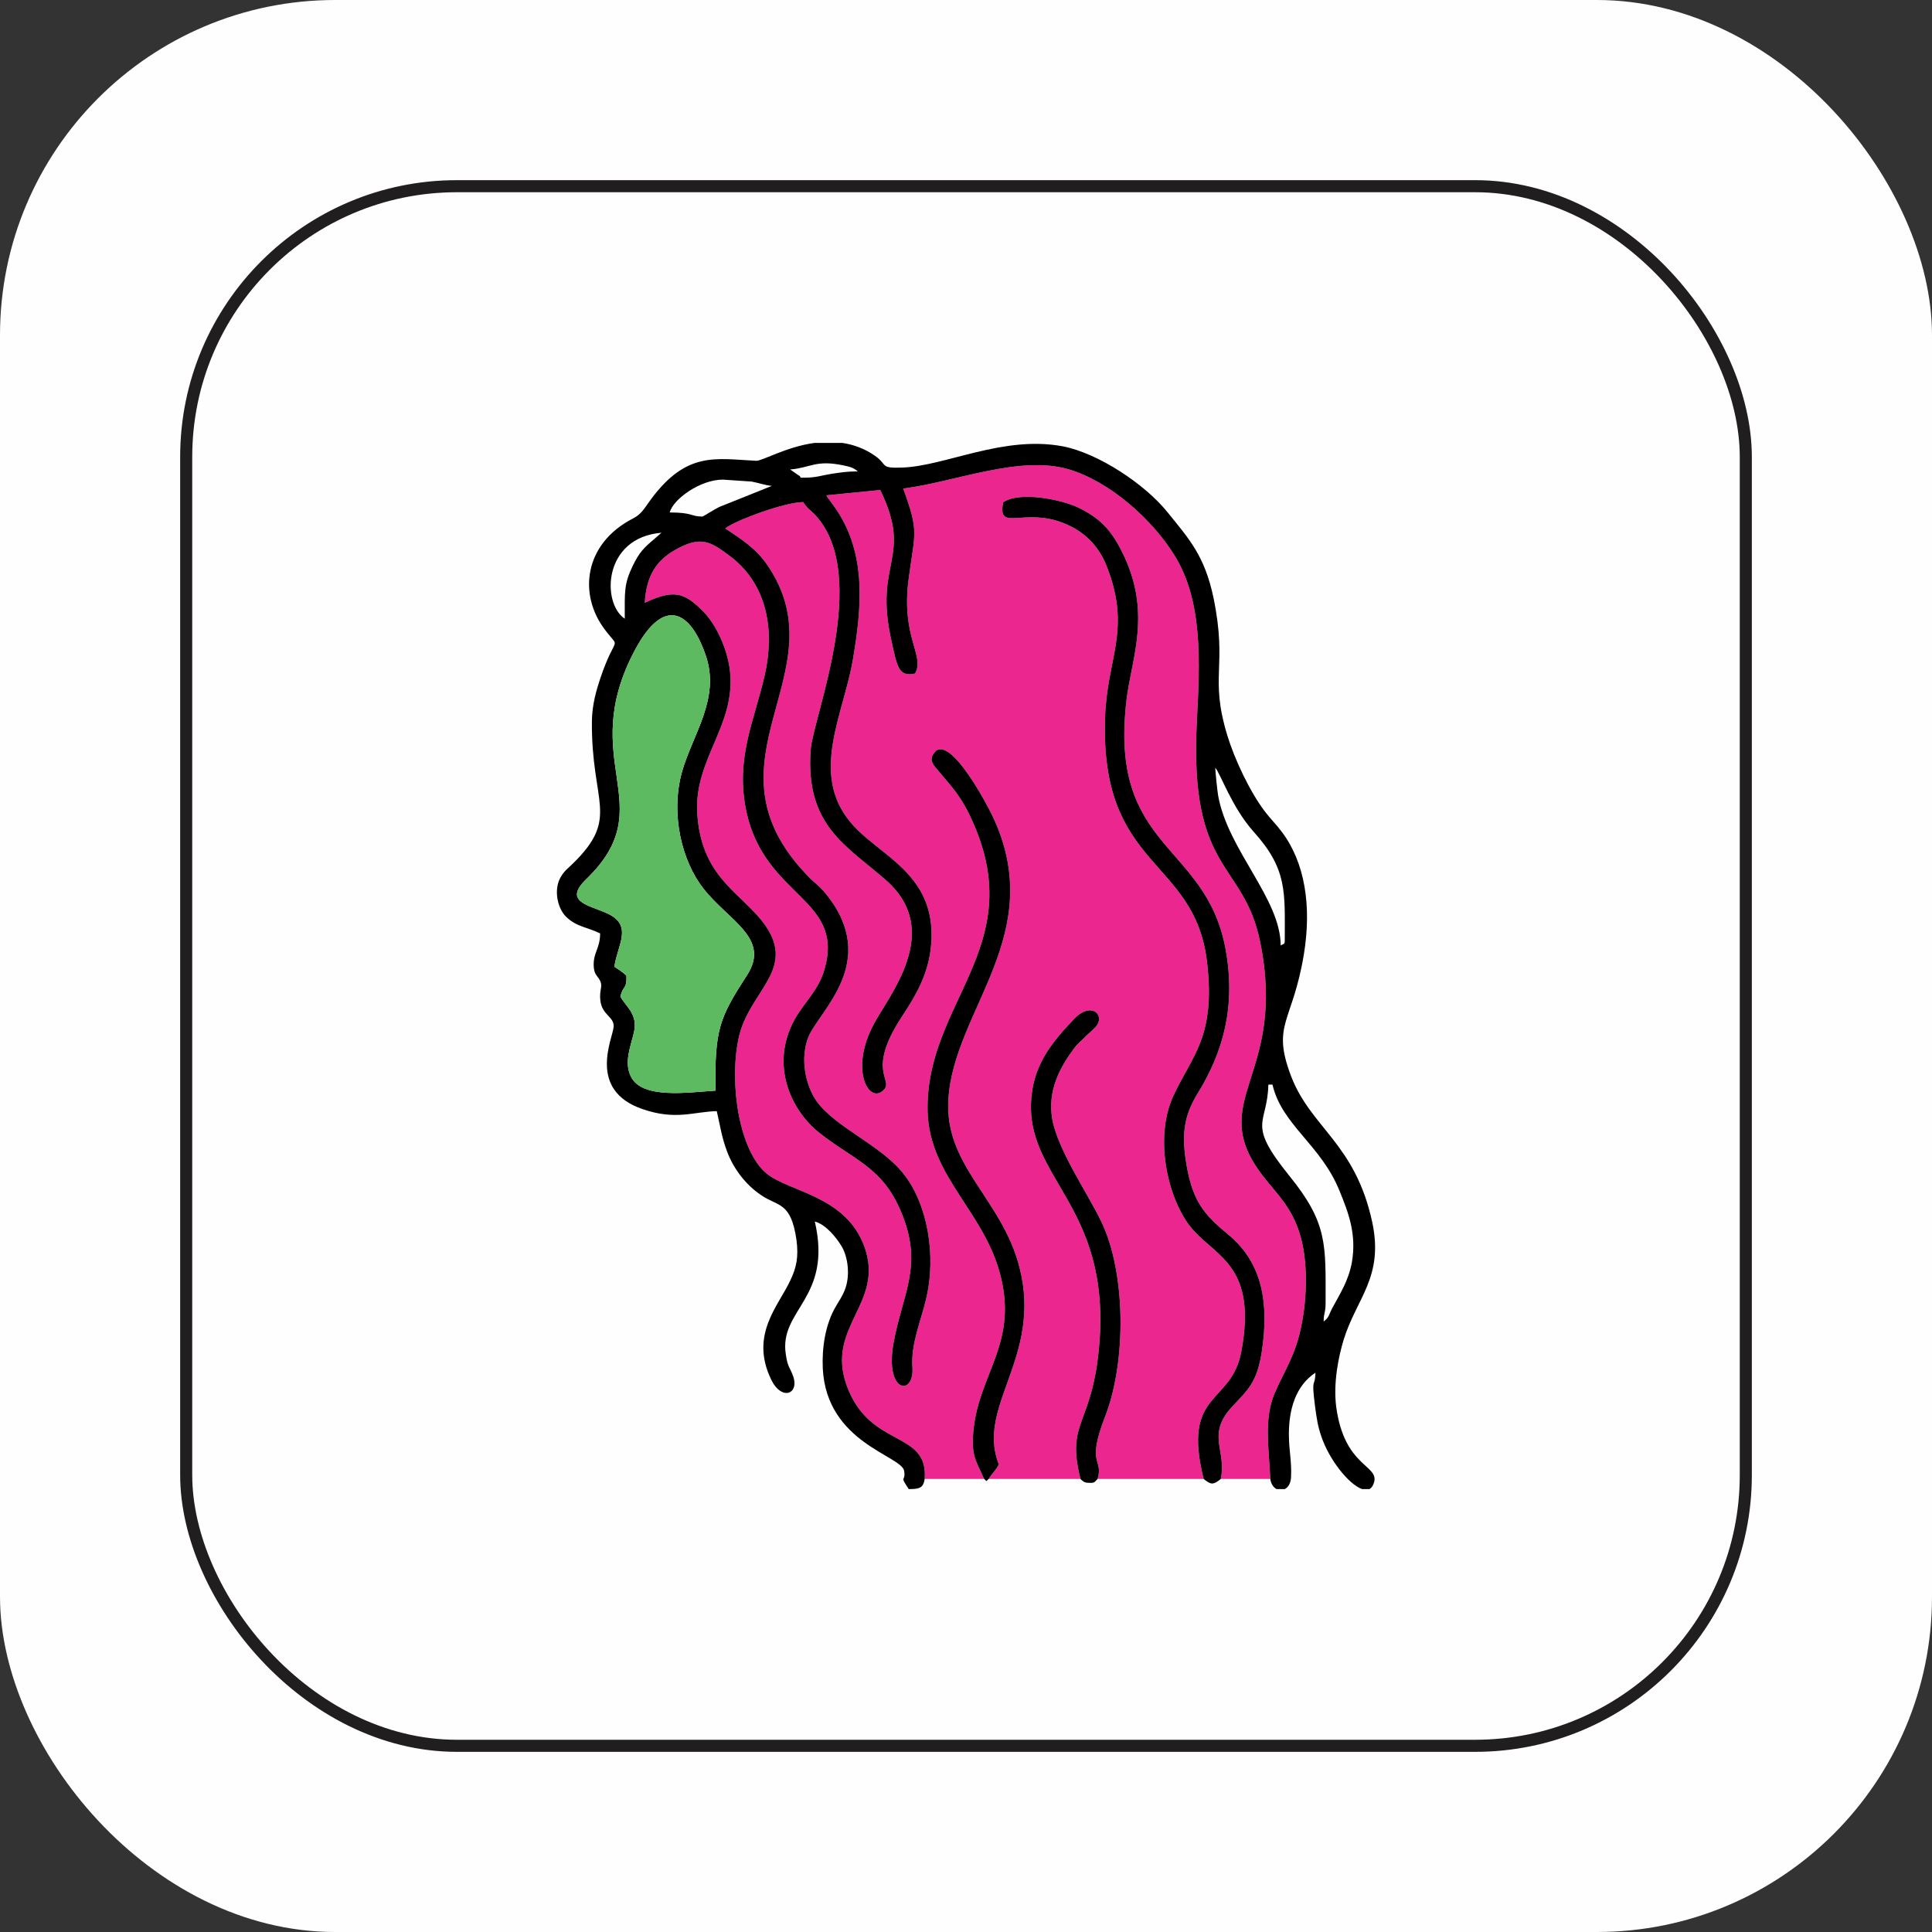
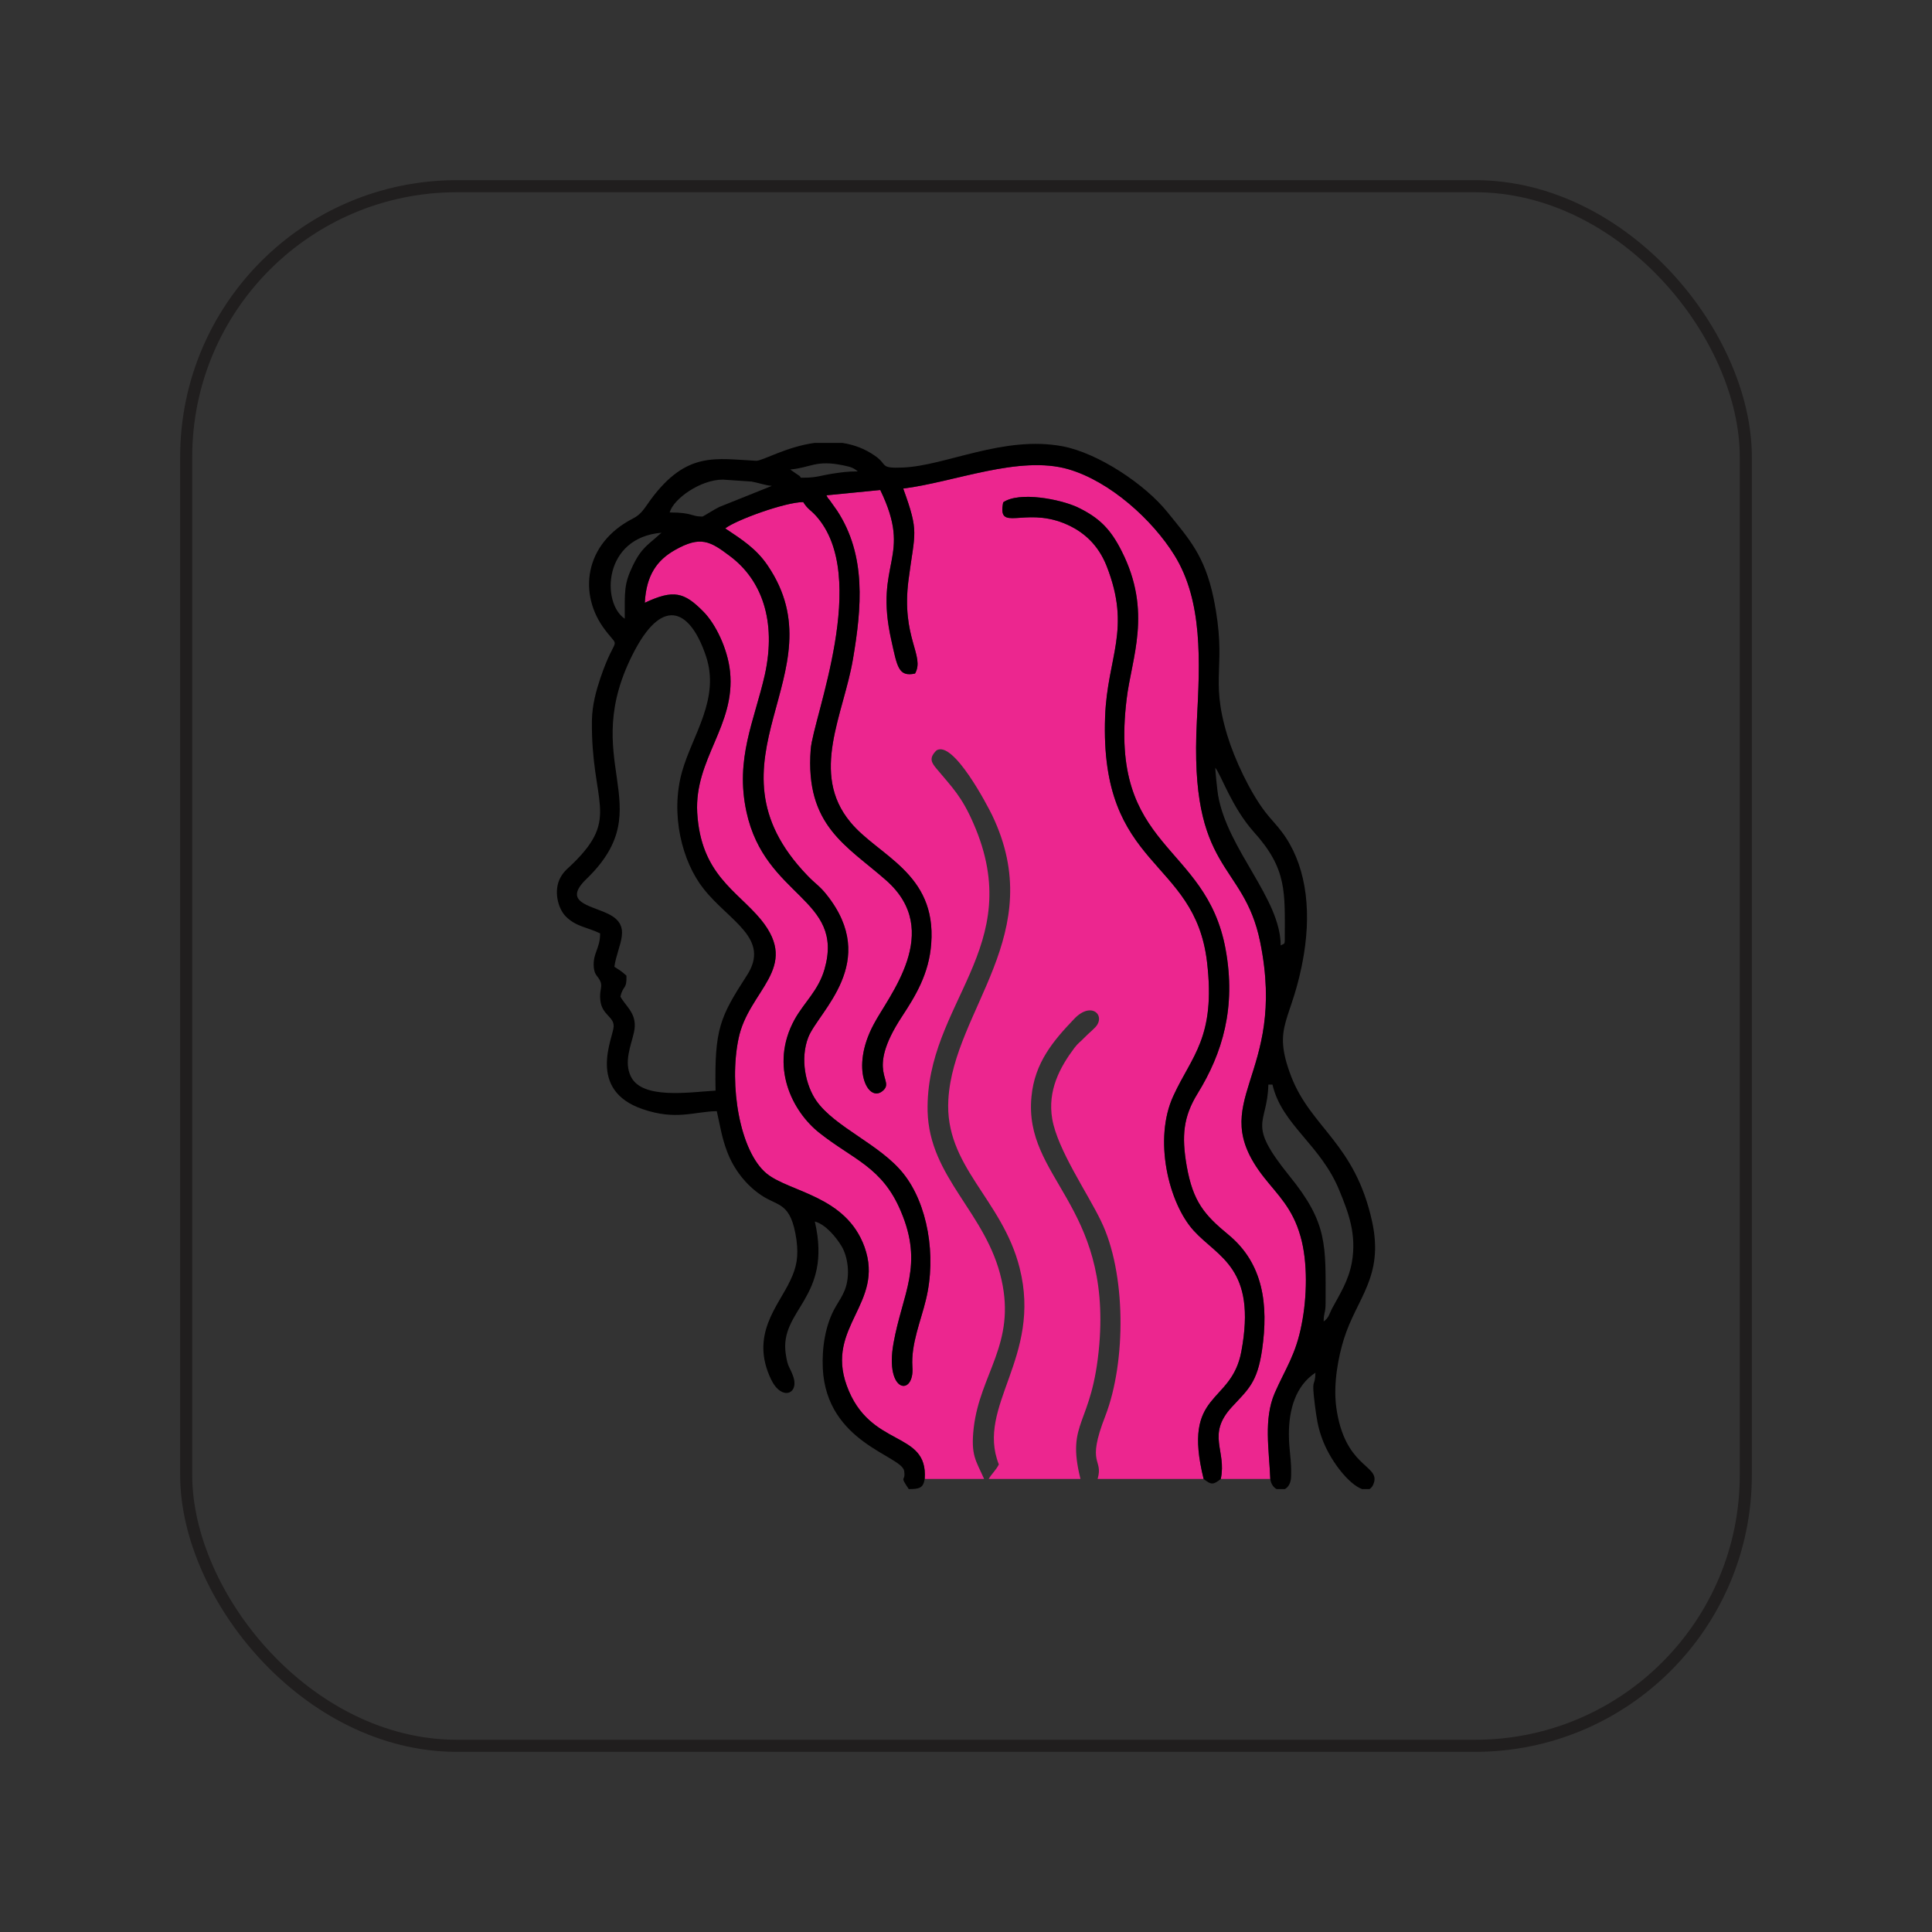
<svg xmlns="http://www.w3.org/2000/svg" xml:space="preserve" width="80px" height="80px" fill-rule="evenodd" clip-rule="evenodd" viewBox="0 0 80 80">
  <rect x="0" y="0" width="80" height="80" fill="#333333" stroke="none" />
  <g id="Layer_x0020_1">
-     <rect fill="none" width="80" height="80" />
-     <rect fill="#FEFEFE" width="80" height="80" rx="13.88" ry="13.88" />
    <rect fill="none" stroke="#201E1E" stroke-width="0.5" stroke-miterlimit="2.613" x="7.71" y="7.71" width="64.58" height="64.58" rx="11.21" ry="11.21" />
    <path fill="#EC268F" d="M38.29 61.24l2.46 0c-0.34,-0.77 -0.56,-0.97 -0.43,-2.12 0.26,-2.23 1.75,-3.47 1.15,-6.13 -0.62,-2.78 -2.99,-4.21 -3.06,-6.98 -0.09,-4.49 4.15,-6.77 1.9,-11.91 -0.49,-1.13 -0.88,-1.49 -1.53,-2.27 -0.21,-0.25 -0.33,-0.44 0,-0.76 0.7,-0.42 2.11,2.29 2.3,2.68 2.36,4.91 -1.59,8.05 -1.81,11.77 -0.17,2.78 2.23,4.12 2.95,6.98 0.94,3.71 -1.82,5.72 -0.86,8.14 -0.12,0.24 -0.3,0.39 -0.42,0.6l3.8 0c-0.61,-2.44 0.49,-2.15 0.78,-5.57 0.48,-5.81 -3.13,-6.89 -2.81,-10.25 0.13,-1.42 0.91,-2.33 1.77,-3.23 0.74,-0.78 1.37,-0.09 0.82,0.4 -0.17,0.17 -0.17,0.15 -0.39,0.37 -0.2,0.21 -0.24,0.2 -0.42,0.43 -0.6,0.8 -1.12,1.76 -0.92,2.94 0.22,1.28 1.47,3.08 2.02,4.23 1.04,2.13 1.05,5.81 0.18,8.07 -0.81,2.07 -0.07,1.74 -0.32,2.61l4.39 0c-0.91,-3.67 1.14,-3.04 1.56,-5.27 0.65,-3.47 -0.96,-3.9 -1.97,-5.01 -1.04,-1.14 -1.68,-3.79 -0.84,-5.59 0.75,-1.64 1.76,-2.41 1.39,-5.54 -0.51,-4.34 -4.45,-3.81 -4.22,-10.15 0.09,-2.49 1.1,-3.61 0.06,-6.25 -0.34,-0.85 -0.93,-1.43 -1.78,-1.77 -1.67,-0.66 -2.75,0.39 -2.5,-0.86 0.67,-0.46 2.35,-0.13 3.07,0.2 0.92,0.44 1.38,0.92 1.83,1.81 1.29,2.53 0.41,4.44 0.21,6.15 -0.76,6.26 3.29,5.91 4.1,10.35 0.44,2.41 -0.13,4.3 -1.16,5.97 -0.59,0.96 -0.67,1.75 -0.45,3.01 0.26,1.46 0.72,2.01 1.73,2.84 1.44,1.19 1.66,2.89 1.39,4.76 -0.2,1.38 -0.59,1.65 -1.26,2.38 -1.05,1.15 -0.2,1.79 -0.45,2.97l2.05 0c-0.05,-1.23 -0.28,-2.47 0.18,-3.55 0.44,-1.01 0.88,-1.59 1.12,-2.86 0.22,-1.1 0.26,-2.57 -0.05,-3.64 -0.33,-1.17 -0.94,-1.71 -1.52,-2.45 -2.5,-3.19 1,-4.1 -0.15,-9.74 -0.69,-3.38 -2.95,-2.81 -2.62,-9.15 0.13,-2.46 0.25,-4.96 -0.93,-6.86 -0.91,-1.47 -2.67,-3.06 -4.39,-3.56 -2.04,-0.59 -4.7,0.53 -6.84,0.8 0.67,1.84 0.48,1.78 0.22,3.78 -0.31,2.4 0.69,3.14 0.27,3.88 -0.69,0.15 -0.74,-0.29 -0.98,-1.37 -0.74,-3.28 0.91,-3.4 -0.46,-6.23l-2.23 0.22c0.1,0.18 0.02,0.06 0.12,0.18l0.32 0.45c1.22,1.86 1.02,4.02 0.66,6.15 -0.39,2.3 -1.79,4.72 -0.11,6.75 1.15,1.4 3.57,2.1 3.35,5.03 -0.09,1.26 -0.66,2.18 -1.21,3.02 -1.56,2.37 -0.24,2.63 -0.81,3.09 -0.6,0.49 -1.34,-0.93 -0.37,-2.75 0.61,-1.18 2.92,-3.87 0.52,-5.98 -1.62,-1.43 -3.36,-2.25 -3.12,-5.42 0.1,-1.32 2.49,-7.17 0.21,-9.68 -0.22,-0.24 -0.34,-0.27 -0.52,-0.56 -0.73,0 -2.76,0.73 -3.23,1.09 0.69,0.46 1.29,0.84 1.76,1.54 3.03,4.47 -2.96,8.05 1.64,12.83 0.31,0.33 0.51,0.43 0.8,0.8 2.22,2.79 -0.33,4.82 -0.76,5.9 -0.35,0.9 -0.11,2 0.34,2.64 0.78,1.1 2.64,1.8 3.6,3.01 0.99,1.24 1.38,3.38 0.93,5.22 -0.21,0.88 -0.62,1.82 -0.56,2.77 0.1,1.24 -1.16,1.12 -0.78,-0.98 0.37,-2.06 1.26,-3.21 0.3,-5.46 -0.77,-1.83 -1.97,-2.13 -3.37,-3.24 -1.13,-0.89 -2.08,-2.77 -1.03,-4.69 0.4,-0.72 0.98,-1.19 1.24,-2.08 0.85,-2.95 -2.46,-2.97 -3.23,-6.52 -0.48,-2.21 0.33,-3.78 0.76,-5.68 0.49,-2.23 -0.13,-3.93 -1.44,-4.91 -0.82,-0.62 -1.22,-0.86 -2.29,-0.25 -0.72,0.41 -1.18,1.02 -1.24,2.18 1.19,-0.56 1.63,-0.44 2.42,0.36 0.51,0.51 1.01,1.54 1.11,2.49 0.23,2.24 -1.48,3.61 -1.36,5.84 0.15,2.56 1.64,3.22 2.64,4.43 1.65,2.03 -0.52,2.91 -0.93,4.93 -0.4,1.92 0.05,4.66 1.16,5.58 0.95,0.78 3.29,0.91 4.06,3.05 0.83,2.34 -1.62,3.29 -0.74,5.73 0.95,2.63 3.38,1.83 3.23,3.87z" />
    <path fill="black" d="M52.52 44.91l0.17 0c0.39,1.68 2.01,2.49 2.78,4.41 0.36,0.88 0.71,1.78 0.51,2.94 -0.14,0.78 -0.5,1.32 -0.81,1.9 -0.15,0.28 -0.13,0.39 -0.36,0.56 0,-0.38 0.08,-0.34 0.08,-0.76 0,-2.41 0.1,-3.3 -1.5,-5.27 -1.8,-2.23 -0.91,-2.08 -0.87,-3.78zm-18.79 -26.57l1.15 0c0.46,0.07 0.92,0.23 1.36,0.54 0.53,0.37 0.17,0.52 1.14,0.48 1.78,-0.07 4.17,-1.34 6.62,-0.88 1.47,0.28 3.42,1.57 4.36,2.75 0.87,1.08 1.52,1.77 1.89,3.53 0.59,2.89 -0.18,3.22 0.57,5.69 0.3,0.99 0.94,2.35 1.57,3.17 0.22,0.29 0.46,0.52 0.69,0.83 0.95,1.26 1.24,3.06 0.91,5.07 -0.47,2.84 -1.35,2.88 -0.53,5.04 0.83,2.16 2.65,2.77 3.36,6.04 0.49,2.29 -0.65,3.15 -1.18,4.87 -0.21,0.68 -0.44,1.79 -0.31,2.79 0.34,2.49 1.76,2.39 1.57,3.11 -0.04,0.15 -0.11,0.24 -0.19,0.29l-0.31 0c-0.56,-0.2 -1.37,-1.23 -1.69,-2.19 -0.14,-0.41 -0.19,-0.73 -0.26,-1.26 -0.16,-1.27 0,-0.69 0.02,-1.37 -0.82,0.54 -1.1,1.52 -1.1,2.54 0,0.69 0.12,1.1 0.09,1.78 -0.01,0.26 -0.12,0.43 -0.26,0.5l-0.34 0c-0.13,-0.07 -0.23,-0.21 -0.26,-0.42 -0.05,-1.23 -0.28,-2.47 0.18,-3.55 0.44,-1.01 0.88,-1.59 1.12,-2.86 0.22,-1.1 0.26,-2.57 -0.05,-3.64 -0.33,-1.17 -0.94,-1.71 -1.52,-2.45 -2.5,-3.19 1,-4.1 -0.15,-9.74 -0.69,-3.38 -2.95,-2.81 -2.62,-9.15 0.13,-2.46 0.25,-4.96 -0.93,-6.86 -0.91,-1.47 -2.67,-3.06 -4.39,-3.56 -2.04,-0.59 -4.7,0.53 -6.84,0.8 0.67,1.84 0.48,1.78 0.22,3.78 -0.31,2.4 0.69,3.14 0.27,3.88 -0.69,0.15 -0.74,-0.29 -0.98,-1.37 -0.74,-3.28 0.91,-3.4 -0.46,-6.23l-2.23 0.22c0.1,0.18 0.02,0.06 0.12,0.18l0.32 0.45c1.22,1.86 1.02,4.02 0.66,6.15 -0.39,2.3 -1.79,4.72 -0.11,6.75 1.15,1.4 3.57,2.1 3.35,5.03 -0.09,1.26 -0.66,2.18 -1.21,3.02 -1.56,2.37 -0.24,2.63 -0.81,3.09 -0.6,0.49 -1.34,-0.93 -0.37,-2.75 0.61,-1.18 2.92,-3.87 0.52,-5.98 -1.62,-1.43 -3.36,-2.25 -3.12,-5.42 0.1,-1.32 2.49,-7.17 0.21,-9.68 -0.22,-0.24 -0.34,-0.27 -0.52,-0.56 -0.73,0 -2.76,0.73 -3.23,1.09 0.69,0.46 1.29,0.84 1.76,1.54 3.03,4.47 -2.96,8.05 1.64,12.83 0.31,0.33 0.51,0.43 0.8,0.8 2.22,2.79 -0.33,4.82 -0.76,5.9 -0.35,0.9 -0.11,2 0.34,2.64 0.78,1.1 2.64,1.8 3.6,3.01 0.99,1.24 1.38,3.38 0.93,5.22 -0.21,0.88 -0.62,1.82 -0.56,2.77 0.1,1.24 -1.16,1.12 -0.78,-0.98 0.37,-2.06 1.26,-3.21 0.3,-5.46 -0.77,-1.83 -1.97,-2.13 -3.37,-3.24 -1.13,-0.89 -2.08,-2.77 -1.03,-4.69 0.4,-0.72 0.98,-1.19 1.24,-2.08 0.85,-2.95 -2.46,-2.97 -3.23,-6.52 -0.48,-2.21 0.33,-3.78 0.76,-5.68 0.49,-2.23 -0.13,-3.93 -1.44,-4.91 -0.82,-0.62 -1.22,-0.86 -2.29,-0.25 -0.72,0.41 -1.18,1.02 -1.24,2.18 1.19,-0.56 1.63,-0.44 2.42,0.36 0.51,0.51 1.01,1.54 1.11,2.49 0.23,2.24 -1.48,3.61 -1.36,5.84 0.15,2.56 1.64,3.22 2.64,4.43 1.65,2.03 -0.52,2.91 -0.93,4.93 -0.4,1.92 0.05,4.66 1.16,5.58 0.95,0.78 3.29,0.91 4.06,3.05 0.83,2.34 -1.62,3.29 -0.74,5.73 0.95,2.63 3.38,1.83 3.23,3.87 -0.06,0.37 -0.21,0.42 -0.66,0.42 -0.41,-0.61 -0.12,-0.26 -0.19,-0.75 -0.1,-0.64 -3.21,-1.15 -3.37,-4.24 -0.04,-0.85 0.1,-1.84 0.55,-2.59 0.14,-0.24 0.25,-0.39 0.36,-0.66 0.24,-0.61 0.13,-1.39 -0.14,-1.83 -0.22,-0.36 -0.65,-0.89 -1.1,-1.01 0.74,3.2 -1.5,3.64 -1.2,5.51 0.08,0.54 0.16,0.5 0.3,0.89 0.27,0.75 -0.48,1.04 -0.91,0.14 -0.89,-1.85 0.3,-3.04 0.79,-4.09 0.27,-0.56 0.35,-1 0.26,-1.69 -0.23,-1.59 -0.76,-1.37 -1.46,-1.85 -0.63,-0.42 -1.14,-1.08 -1.41,-1.8 -0.23,-0.61 -0.28,-1.03 -0.43,-1.68 -0.95,0.02 -1.69,0.39 -3.06,-0.08 -2.34,-0.79 -1.23,-2.96 -1.21,-3.42 0.02,-0.42 -0.48,-0.47 -0.55,-1.08 -0.05,-0.41 0.09,-0.55 0.01,-0.77 -0.1,-0.25 -0.24,-0.25 -0.28,-0.58 -0.06,-0.61 0.26,-0.78 0.26,-1.43 -0.53,-0.26 -0.99,-0.27 -1.42,-0.7 -0.33,-0.33 -0.52,-1.08 -0.22,-1.62 0.15,-0.27 0.32,-0.38 0.52,-0.58 1.96,-1.92 0.74,-2.48 0.78,-5.91 0.01,-0.66 0.18,-1.25 0.35,-1.76 0.64,-1.89 0.85,-1.13 0.2,-1.99 -1.13,-1.47 -0.88,-3.58 1.15,-4.62 0.36,-0.18 0.49,-0.45 0.74,-0.79 1.49,-2.01 2.69,-1.68 4.36,-1.6 0.26,0.01 1.24,-0.58 2.42,-0.74zm16.59 13.45c0.23,0.26 0.68,1.63 1.59,2.65 1.4,1.55 1.29,2.5 1.29,4.46 0,0.24 -0.04,0.16 -0.17,0.25 0,-1.94 -2.19,-3.95 -2.59,-6.21 -0.04,-0.24 -0.11,-0.95 -0.12,-1.15zm-24.88 8.24c0.13,-0.92 0.78,-1.7 -0.28,-2.2 -0.77,-0.36 -1.87,-0.48 -0.87,-1.44 3.15,-3.05 -0.47,-4.85 2.01,-9.49 1.21,-2.25 2.31,-1.58 2.93,0.26 0.6,1.78 -0.56,3.27 -0.99,4.8 -0.49,1.76 0,3.72 0.9,4.85 1.06,1.34 2.79,2.05 1.78,3.59 -1.11,1.72 -1.34,2.21 -1.29,4.76 -1.13,0.07 -3.05,0.37 -3.51,-0.59 -0.29,-0.6 0,-1.25 0.13,-1.82 0.17,-0.75 -0.31,-1.04 -0.56,-1.48 0.11,-0.49 0.27,-0.28 0.25,-0.87 -0.23,-0.21 -0.31,-0.24 -0.5,-0.37zm0.43 -14.41c-0.97,-0.65 -0.9,-3.36 1.52,-3.56 -0.1,0.09 -0.2,0.17 -0.32,0.28 -0.41,0.34 -0.6,0.54 -0.86,1.07 -0.38,0.78 -0.34,1.09 -0.34,2.21zm3.22 -4.23c-0.49,0 -0.39,-0.17 -1.36,-0.17 0.15,-0.56 1.27,-1.36 2.2,-1.36l1.19 0.08c0.32,0.06 0.54,0.15 0.84,0.18l-2.17 0.87c-0.14,0.06 -0.68,0.4 -0.7,0.4zm3.63 -1.95c0.85,-0.07 1.05,-0.41 2.2,-0.17 0.27,0.06 0.4,0.08 0.6,0.25 -0.46,0 -0.69,0.04 -1.09,0.1 -0.39,0.06 -0.63,0.16 -1.12,0.16 -0.32,0 -0.02,0.02 -0.29,-0.13l-0.3 -0.21z" />
-     <path fill="#5DBA60" d="M25.44 40.03c0.19,0.13 0.27,0.16 0.5,0.37 0.02,0.59 -0.14,0.38 -0.25,0.87 0.25,0.44 0.73,0.73 0.56,1.48 -0.13,0.57 -0.42,1.22 -0.13,1.82 0.46,0.96 2.38,0.66 3.51,0.59 -0.05,-2.55 0.18,-3.04 1.29,-4.76 1.01,-1.54 -0.72,-2.25 -1.78,-3.59 -0.9,-1.13 -1.39,-3.09 -0.9,-4.85 0.43,-1.53 1.59,-3.02 0.99,-4.8 -0.62,-1.84 -1.72,-2.51 -2.93,-0.26 -2.48,4.64 1.14,6.44 -2.01,9.49 -1,0.96 0.1,1.08 0.87,1.44 1.06,0.5 0.41,1.28 0.28,2.2z" />
-     <path fill="black" d="M49.84 61.24c0.31,0.25 0.4,0.25 0.71,0 0.25,-1.18 -0.6,-1.82 0.45,-2.97 0.67,-0.73 1.06,-1 1.26,-2.38 0.27,-1.87 0.05,-3.57 -1.39,-4.76 -1.01,-0.83 -1.47,-1.38 -1.73,-2.84 -0.22,-1.26 -0.14,-2.05 0.45,-3.01 1.03,-1.67 1.6,-3.56 1.16,-5.97 -0.81,-4.44 -4.86,-4.09 -4.1,-10.35 0.2,-1.71 1.08,-3.62 -0.21,-6.15 -0.45,-0.89 -0.91,-1.37 -1.83,-1.81 -0.72,-0.33 -2.4,-0.66 -3.07,-0.2 -0.25,1.25 0.83,0.2 2.5,0.86 0.85,0.34 1.44,0.92 1.78,1.77 1.04,2.64 0.03,3.76 -0.06,6.25 -0.23,6.34 3.71,5.81 4.22,10.15 0.37,3.13 -0.64,3.9 -1.39,5.54 -0.84,1.8 -0.2,4.45 0.84,5.59 1.01,1.11 2.62,1.54 1.97,5.01 -0.42,2.23 -2.47,1.6 -1.56,5.27z" />
-     <path fill="black" d="M40.75 61.24c0.14,0.11 0.04,0.12 0.19,0 0.12,-0.21 0.3,-0.36 0.42,-0.6 -0.96,-2.42 1.8,-4.43 0.86,-8.14 -0.72,-2.86 -3.12,-4.2 -2.95,-6.98 0.22,-3.72 4.17,-6.86 1.81,-11.77 -0.19,-0.39 -1.6,-3.1 -2.3,-2.68 -0.33,0.32 -0.21,0.51 0,0.76 0.65,0.78 1.04,1.14 1.53,2.27 2.25,5.14 -1.99,7.42 -1.9,11.91 0.07,2.77 2.44,4.2 3.06,6.98 0.6,2.66 -0.89,3.9 -1.15,6.13 -0.13,1.15 0.09,1.35 0.43,2.12z" />
-     <path fill="black" d="M44.74 61.24c0.09,0.08 0.14,0.16 0.34,0.16 0.27,0.01 0.22,-0.02 0.37,-0.16 0.25,-0.87 -0.49,-0.54 0.32,-2.61 0.87,-2.26 0.86,-5.94 -0.18,-8.07 -0.55,-1.15 -1.8,-2.95 -2.02,-4.23 -0.2,-1.18 0.32,-2.14 0.92,-2.94 0.18,-0.23 0.22,-0.22 0.42,-0.43 0.22,-0.22 0.22,-0.2 0.39,-0.37 0.55,-0.49 -0.08,-1.18 -0.82,-0.4 -0.86,0.9 -1.64,1.81 -1.77,3.23 -0.32,3.36 3.29,4.44 2.81,10.25 -0.29,3.42 -1.39,3.13 -0.78,5.57z" />
+     <path fill="black" d="M49.84 61.24c0.31,0.25 0.4,0.25 0.71,0 0.25,-1.18 -0.6,-1.82 0.45,-2.97 0.67,-0.73 1.06,-1 1.26,-2.38 0.27,-1.87 0.05,-3.57 -1.39,-4.76 -1.01,-0.83 -1.47,-1.38 -1.73,-2.84 -0.22,-1.26 -0.14,-2.05 0.45,-3.01 1.03,-1.67 1.6,-3.56 1.16,-5.97 -0.81,-4.44 -4.86,-4.09 -4.1,-10.35 0.2,-1.71 1.08,-3.62 -0.21,-6.15 -0.45,-0.89 -0.91,-1.37 -1.83,-1.81 -0.72,-0.33 -2.4,-0.66 -3.07,-0.2 -0.25,1.25 0.83,0.2 2.5,0.86 0.85,0.34 1.44,0.92 1.78,1.77 1.04,2.64 0.03,3.76 -0.06,6.25 -0.23,6.34 3.71,5.81 4.22,10.15 0.37,3.13 -0.64,3.9 -1.39,5.54 -0.84,1.8 -0.2,4.45 0.84,5.59 1.01,1.11 2.62,1.54 1.97,5.01 -0.42,2.23 -2.47,1.6 -1.56,5.27" />
  </g>
</svg>